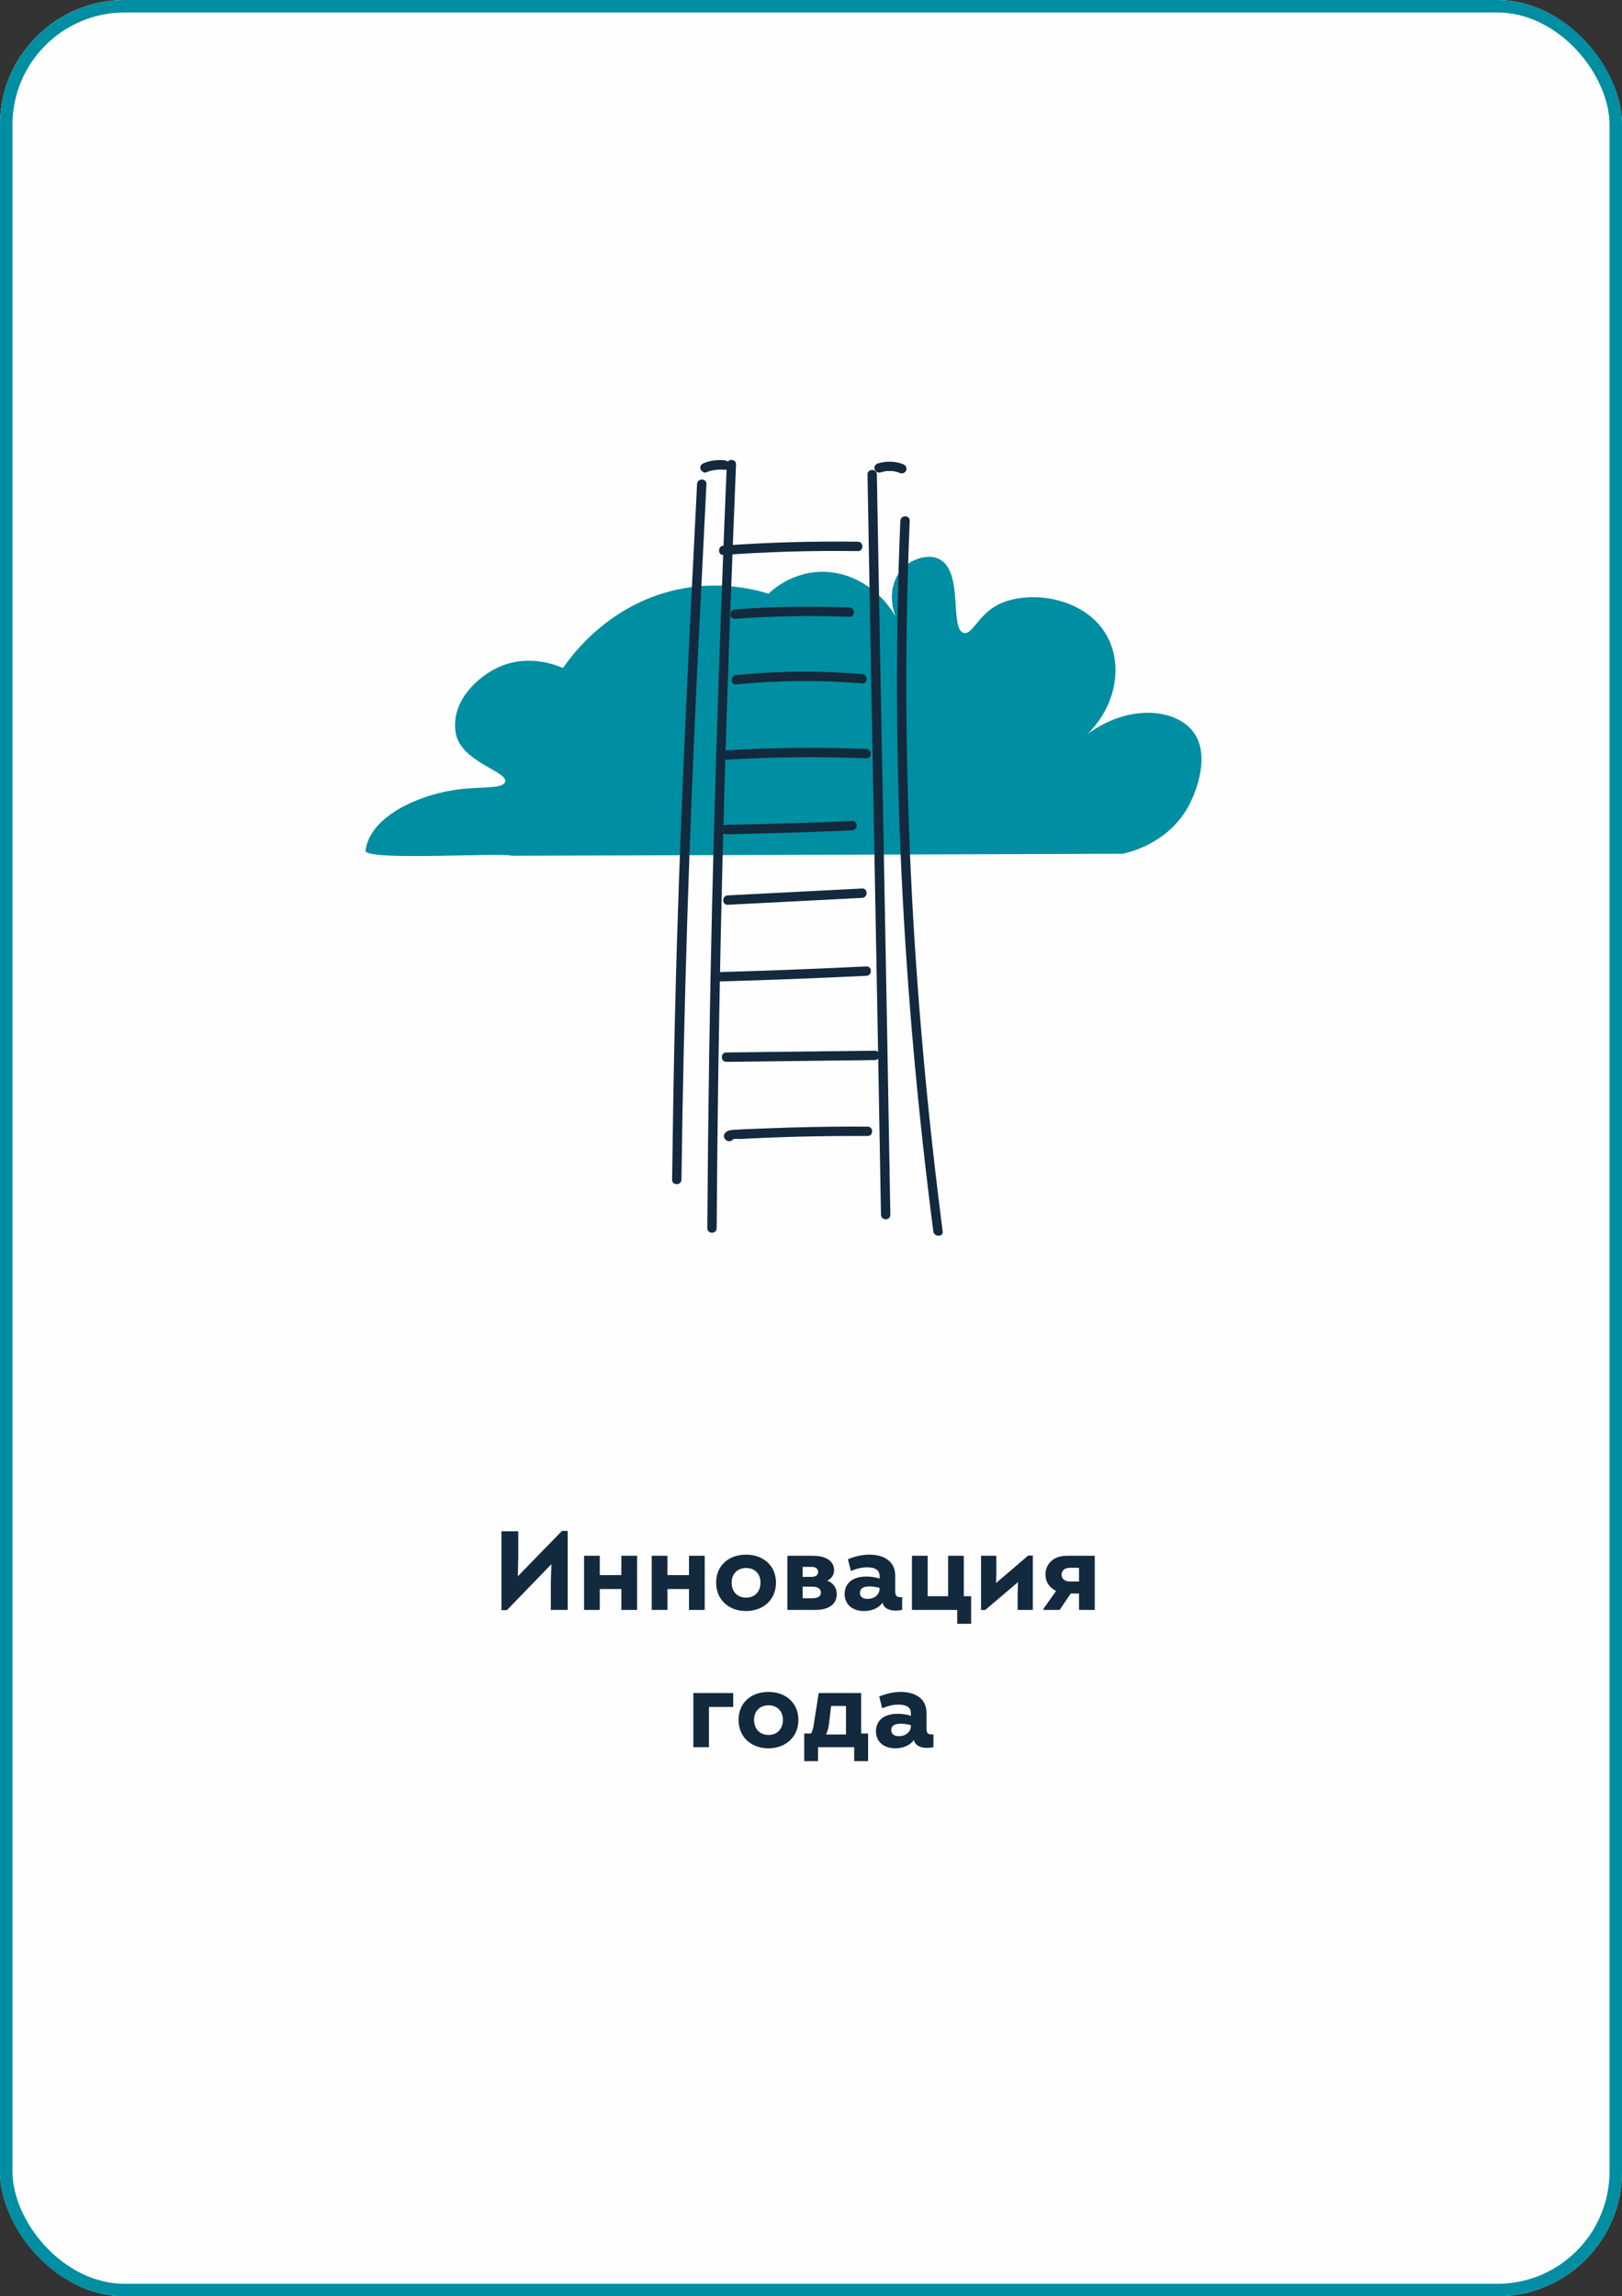
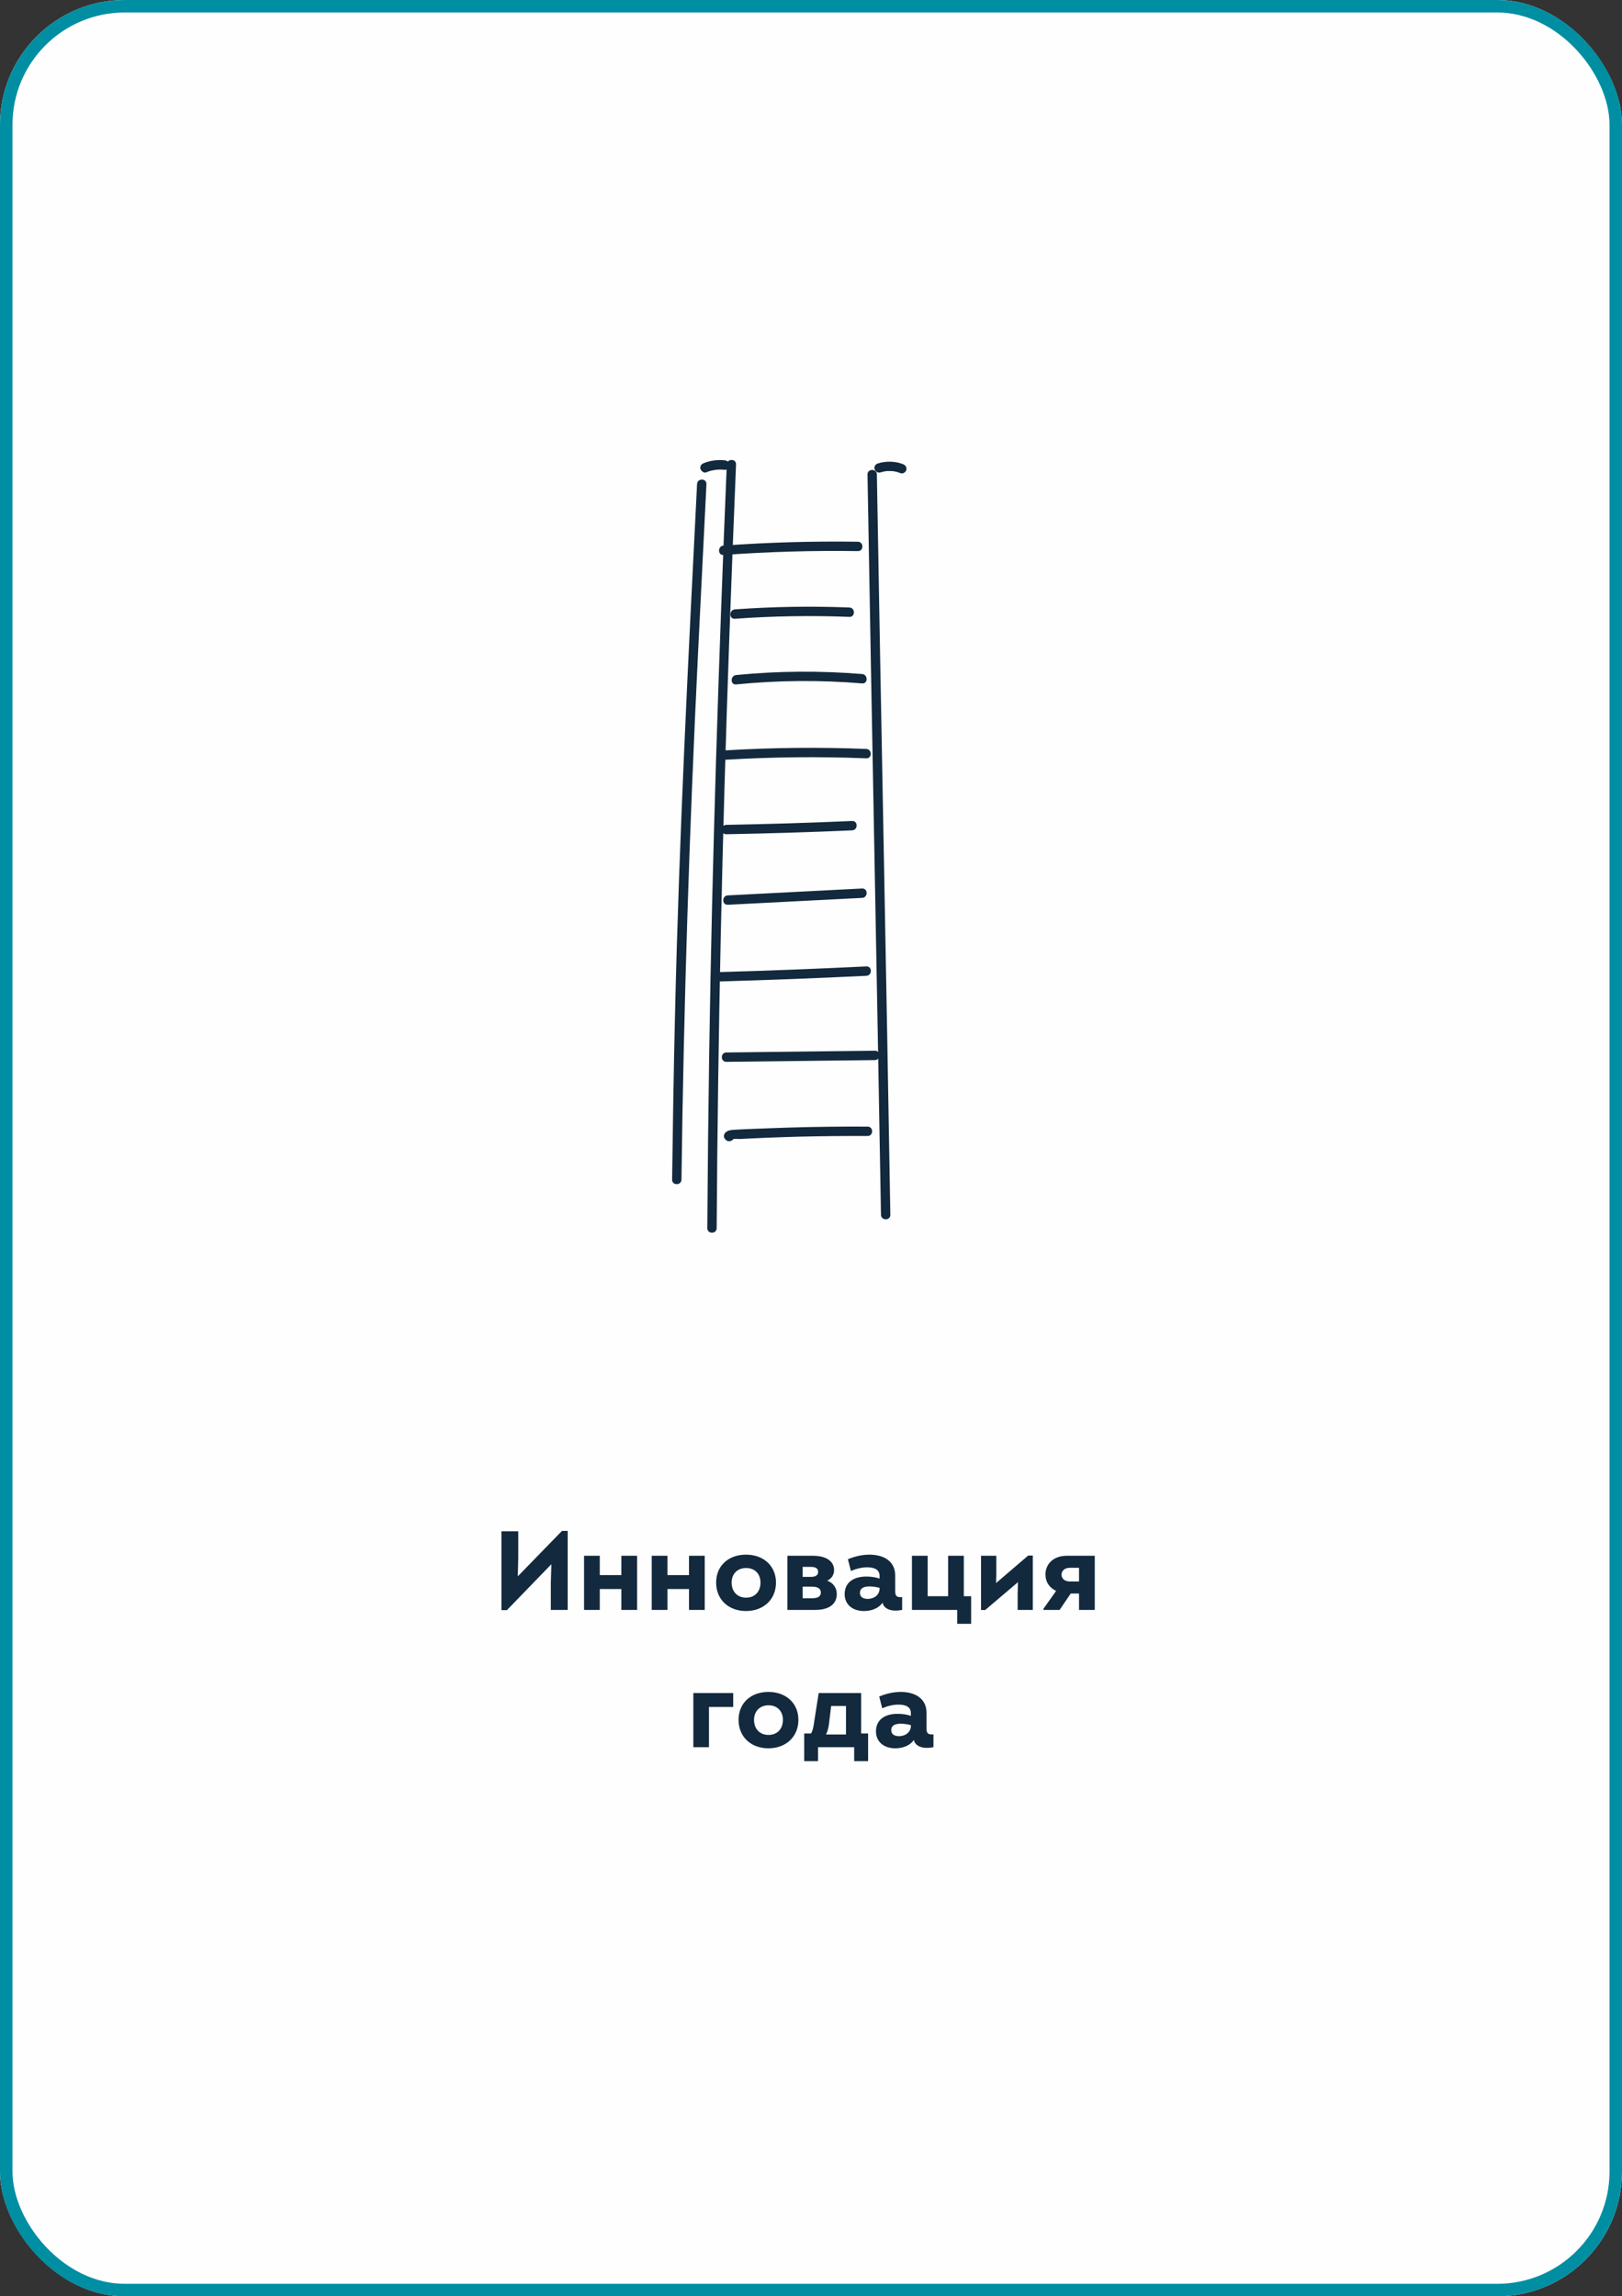
<svg xmlns="http://www.w3.org/2000/svg" width="260" height="368" viewBox="0 0 260 368" fill="none">
  <rect x="0" y="0" width="260" height="368" fill="#333333" stroke="none" />
  <g clip-path="url(#clip0_629_12809)">
    <rect width="260" height="368" rx="20" fill="#FEFEFE" />
-     <path d="M82.037 137.14C91.563 137.12 118.502 137.02 127.989 136.999C131.371 136.979 175.962 136.839 179.965 136.819C181.046 136.599 187.13 135.176 190.392 129.404C191.993 126.558 194.015 120.726 191.173 117.158C188.251 113.471 180.746 112.87 174.301 117.659C178.604 113.451 179.965 107.318 177.784 102.588C174.481 95.494 164.454 94.291 159.591 97.117C156.709 98.8 155.788 101.807 154.467 101.426C152.186 100.785 154.467 91.766 150.665 89.662C148.963 88.72 146.682 89.501 145.361 90.483C143.119 92.167 142.299 95.534 143.54 98.76C140.858 94.191 136.154 91.425 131.291 91.646C127.048 91.826 124.146 94.251 123.185 95.133C120.383 94.291 115.04 93.089 108.615 94.472C97.607 96.836 91.663 104.993 90.242 107.058C89.422 106.697 84.818 104.713 79.975 106.897C76.693 108.38 72.29 112.228 73.03 117.339C73.731 122.129 81.456 123.592 80.976 125.295C80.635 126.518 76.773 125.977 72.71 126.618C66.606 127.58 59.2 131.027 58.58 136.398C59.181 137.982 80.395 136.599 82.037 137.14Z" fill="#008EA2" />
    <path d="M111.737 77.576C110.316 105.715 108.875 133.873 108.215 162.051C107.995 171.05 107.855 180.048 107.735 189.047C107.715 190.009 109.216 190.009 109.236 189.047C109.596 160.869 110.517 132.711 111.897 104.572C112.338 95.574 112.798 86.595 113.238 77.597C113.278 76.614 111.777 76.614 111.737 77.576Z" fill="#13293D" />
    <path d="M116.501 74.43C115.2 105.915 114.159 137.4 113.679 168.925C113.539 178.225 113.438 187.524 113.378 196.823C113.378 197.785 114.879 197.785 114.879 196.823C115.08 165.318 115.78 133.813 116.901 102.328C117.241 93.028 117.601 83.729 117.982 74.45C118.042 73.468 116.541 73.468 116.501 74.43Z" fill="#13293D" />
    <path d="M139.057 76.034C139.737 115.575 140.538 155.117 141.218 194.679C141.238 195.641 142.739 195.641 142.719 194.679C142.059 155.137 141.238 115.575 140.558 76.034C140.558 75.072 139.057 75.072 139.057 76.034Z" fill="#13293D" />
-     <path d="M144.32 83.469C142.719 121.607 144.72 159.466 149.604 197.324C149.724 198.266 151.225 198.286 151.105 197.324C146.222 159.486 144.22 121.607 145.821 83.469C145.861 82.507 144.36 82.507 144.32 83.469Z" fill="#13293D" />
    <path d="M141.118 75.712C141.258 75.672 141.418 75.632 141.578 75.592C141.638 75.572 141.718 75.572 141.778 75.552C141.818 75.552 142.039 75.492 141.838 75.532C142.119 75.472 142.459 75.492 142.759 75.492C142.899 75.492 143.039 75.512 143.179 75.512C143.219 75.512 143.259 75.512 143.299 75.532C143.199 75.512 143.199 75.512 143.279 75.532C143.36 75.552 143.44 75.552 143.52 75.572C143.8 75.632 144.08 75.712 144.36 75.833C144.72 75.973 145.201 75.672 145.281 75.311C145.381 74.871 145.141 74.55 144.761 74.39C143.52 73.889 141.999 73.869 140.718 74.269C140.337 74.39 140.057 74.79 140.197 75.191C140.317 75.552 140.718 75.833 141.118 75.712Z" fill="#13293D" />
    <path d="M113.218 75.693C113.459 75.593 113.679 75.512 113.919 75.452C114.039 75.412 114.159 75.392 114.299 75.372C114.379 75.352 114.439 75.352 114.519 75.332C114.539 75.332 114.759 75.292 114.639 75.312C114.519 75.332 114.739 75.292 114.759 75.292C114.819 75.292 114.9 75.272 114.96 75.272C115.1 75.272 115.22 75.252 115.36 75.252C115.64 75.252 115.92 75.272 116.18 75.292C116.581 75.332 116.941 74.911 116.941 74.53C116.921 74.089 116.601 73.829 116.18 73.769C115.06 73.648 113.859 73.789 112.798 74.23C112.618 74.31 112.458 74.39 112.358 74.57C112.258 74.731 112.218 74.971 112.278 75.151C112.418 75.512 112.838 75.853 113.218 75.693Z" fill="#13293D" />
    <path d="M115.98 88.94C123.145 88.419 130.33 88.218 137.515 88.319C138.476 88.339 138.476 86.835 137.515 86.816C130.33 86.715 123.145 86.916 115.98 87.437C115.02 87.497 115.02 89 115.98 88.94Z" fill="#13293D" />
    <path d="M116.421 133.693C123.145 133.572 129.87 133.372 136.595 133.071C137.555 133.031 137.555 131.528 136.595 131.568C129.87 131.869 123.145 132.069 116.421 132.189C115.46 132.21 115.46 133.713 116.421 133.693Z" fill="#13293D" />
    <path d="M116.661 144.996C123.846 144.635 131.011 144.254 138.196 143.894C139.156 143.853 139.156 142.35 138.196 142.39C131.011 142.751 123.846 143.132 116.661 143.493C115.7 143.533 115.68 145.036 116.661 144.996Z" fill="#13293D" />
    <path d="M115.52 157.281C123.305 157.061 131.091 156.76 138.876 156.379C139.837 156.339 139.837 154.836 138.876 154.876C131.091 155.257 123.305 155.558 115.52 155.778C114.559 155.818 114.559 157.321 115.52 157.281Z" fill="#13293D" />
    <path d="M116.441 170.168C124.366 170.068 132.312 169.988 140.237 169.888C141.198 169.868 141.198 168.364 140.237 168.384C132.312 168.485 124.366 168.565 116.441 168.665C115.46 168.665 115.46 170.168 116.441 170.168Z" fill="#13293D" />
    <path d="M117.541 181.812C117.521 181.772 117.501 181.752 117.461 181.712C117.421 182.012 117.381 182.313 117.341 182.614C117.501 182.453 118.382 182.533 118.662 182.533C119.162 182.513 119.683 182.473 120.183 182.453C121.044 182.413 121.924 182.373 122.785 182.333C124.586 182.253 126.407 182.213 128.209 182.153C131.831 182.073 135.454 182.032 139.076 182.052C140.037 182.052 140.037 180.549 139.076 180.549C135.013 180.529 130.951 180.569 126.888 180.69C124.866 180.75 122.825 180.83 120.804 180.91C119.783 180.95 118.782 180.99 117.761 181.05C117.201 181.09 116.661 181.111 116.26 181.531C116.04 181.752 115.96 182.173 116.14 182.433C116.16 182.473 116.18 182.493 116.22 182.533C116.781 183.355 118.082 182.614 117.541 181.812Z" fill="#13293D" />
    <path d="M116.421 121.748C123.886 121.307 131.391 121.227 138.856 121.528C139.817 121.568 139.817 120.065 138.856 120.024C131.371 119.724 123.886 119.804 116.421 120.245C115.46 120.305 115.46 121.808 116.421 121.748Z" fill="#13293D" />
    <path d="M118.002 109.683C124.706 109.021 131.471 108.961 138.196 109.523C139.157 109.603 139.157 108.1 138.196 108.019C131.471 107.478 124.726 107.518 118.002 108.18C117.041 108.28 117.041 109.783 118.002 109.683Z" fill="#13293D" />
    <path d="M117.802 99.161C123.906 98.72 130.03 98.62 136.154 98.86C137.115 98.9 137.115 97.397 136.154 97.357C130.03 97.117 123.906 97.217 117.802 97.658C116.841 97.738 116.841 99.241 117.802 99.161Z" fill="#13293D" />
    <path d="M90.078 245.346H90.996V258H88.296V253.608L88.386 250.674L81.258 258.036H80.376V245.4H83.076V249.666L83.004 252.618L90.078 245.346ZM99.599 249.324H102.119V258H99.599V254.652H96.143V258H93.623V249.324H96.143V252.42H99.599V249.324ZM110.445 249.324H112.965V258H110.445V254.652H106.989V258H104.469V249.324H106.989V252.42H110.445V249.324ZM119.581 258.18C116.773 258.18 114.793 256.326 114.793 253.626C114.793 250.944 116.755 249.144 119.581 249.144C122.389 249.144 124.387 250.944 124.387 253.626C124.387 256.326 122.389 258.18 119.581 258.18ZM119.599 256.038C120.967 256.038 121.903 255.102 121.903 253.626C121.903 252.186 120.967 251.286 119.599 251.286C118.231 251.286 117.277 252.204 117.277 253.626C117.277 255.084 118.213 256.038 119.599 256.038ZM132.603 253.32C133.575 253.662 134.133 254.49 134.133 255.462C134.133 257.082 132.855 258 130.713 258H126.213V249.324H130.299C132.477 249.324 133.701 250.224 133.701 251.628C133.701 252.312 133.359 252.942 132.603 253.32ZM131.145 251.916C131.145 251.304 130.659 251.106 129.993 251.106H128.661V252.708H129.993C130.641 252.708 131.145 252.492 131.145 251.916ZM130.173 256.128C130.929 256.128 131.577 255.948 131.577 255.228C131.577 254.49 130.929 254.274 130.119 254.274H128.661V256.128H130.173ZM143.495 254.976C143.495 255.786 143.747 256.02 144.611 255.948V258C143.225 258.288 141.767 258.054 141.461 256.848C140.903 257.676 139.805 258.18 138.491 258.18C136.601 258.18 135.395 257.082 135.395 255.462C135.395 253.572 136.871 252.654 138.851 252.654C139.589 252.654 140.291 252.744 140.993 252.978V252.564C140.993 251.52 140.147 251.178 138.995 251.178C138.185 251.178 137.267 251.376 136.403 251.772L135.917 249.882C137.123 249.378 138.311 249.144 139.355 249.144C141.677 249.144 143.495 250.206 143.495 252.474V254.976ZM139.085 256.236C140.147 256.236 140.993 255.57 140.993 254.598V254.472C140.435 254.31 139.895 254.238 139.355 254.238C138.437 254.238 137.843 254.544 137.843 255.246C137.843 255.876 138.275 256.236 139.085 256.236ZM154.498 255.804H155.668V260.232H153.436V258H146.182V249.324H148.702V255.804H151.978V249.324H154.498V255.804ZM164.816 249.288H165.554V258H163.124V255.462L163.178 253.554L157.922 258.018H157.256V249.324H159.704V252.348L159.668 253.698L164.816 249.288ZM171.004 249.324H175.486V258H172.966V255.372H171.634L169.852 258H167.26V257.82L169.294 254.958C168.232 254.454 167.584 253.554 167.584 252.312C167.584 250.764 168.736 249.324 171.004 249.324ZM171.49 253.446H172.966V251.25H171.49C170.644 251.25 170.158 251.754 170.158 252.348C170.158 252.978 170.662 253.446 171.49 253.446ZM111.14 280V271.324H117.53V273.556H113.642V280H111.14ZM123.175 280.18C120.367 280.18 118.387 278.326 118.387 275.626C118.387 272.944 120.349 271.144 123.175 271.144C125.983 271.144 127.981 272.944 127.981 275.626C127.981 278.326 125.983 280.18 123.175 280.18ZM123.193 278.038C124.561 278.038 125.497 277.102 125.497 275.626C125.497 274.186 124.561 273.286 123.193 273.286C121.825 273.286 120.871 274.204 120.871 275.626C120.871 277.084 121.807 278.038 123.193 278.038ZM138.037 277.804H139.153V282.232H136.921V280H131.125V282.232H128.911V277.804H130.009C130.333 277.246 130.423 276.544 130.549 275.68L131.233 271.324H138.037V277.804ZM133.231 273.394L132.889 276.202C132.799 276.922 132.673 277.426 132.403 277.966H135.607V273.394H133.231ZM148.513 276.976C148.513 277.786 148.765 278.02 149.629 277.948V280C148.243 280.288 146.785 280.054 146.479 278.848C145.921 279.676 144.823 280.18 143.509 280.18C141.619 280.18 140.413 279.082 140.413 277.462C140.413 275.572 141.889 274.654 143.869 274.654C144.607 274.654 145.309 274.744 146.011 274.978V274.564C146.011 273.52 145.165 273.178 144.013 273.178C143.203 273.178 142.285 273.376 141.421 273.772L140.935 271.882C142.141 271.378 143.329 271.144 144.373 271.144C146.695 271.144 148.513 272.206 148.513 274.474V276.976ZM144.103 278.236C145.165 278.236 146.011 277.57 146.011 276.598V276.472C145.453 276.31 144.913 276.238 144.373 276.238C143.455 276.238 142.861 276.544 142.861 277.246C142.861 277.876 143.293 278.236 144.103 278.236Z" fill="#13293D" />
  </g>
  <rect x="1" y="1" width="258" height="366" rx="19" stroke="#008EA2" stroke-width="2" />
  <defs>
    <clipPath id="clip0_629_12809">
      <rect width="260" height="368" rx="20" fill="white" />
    </clipPath>
  </defs>
</svg>